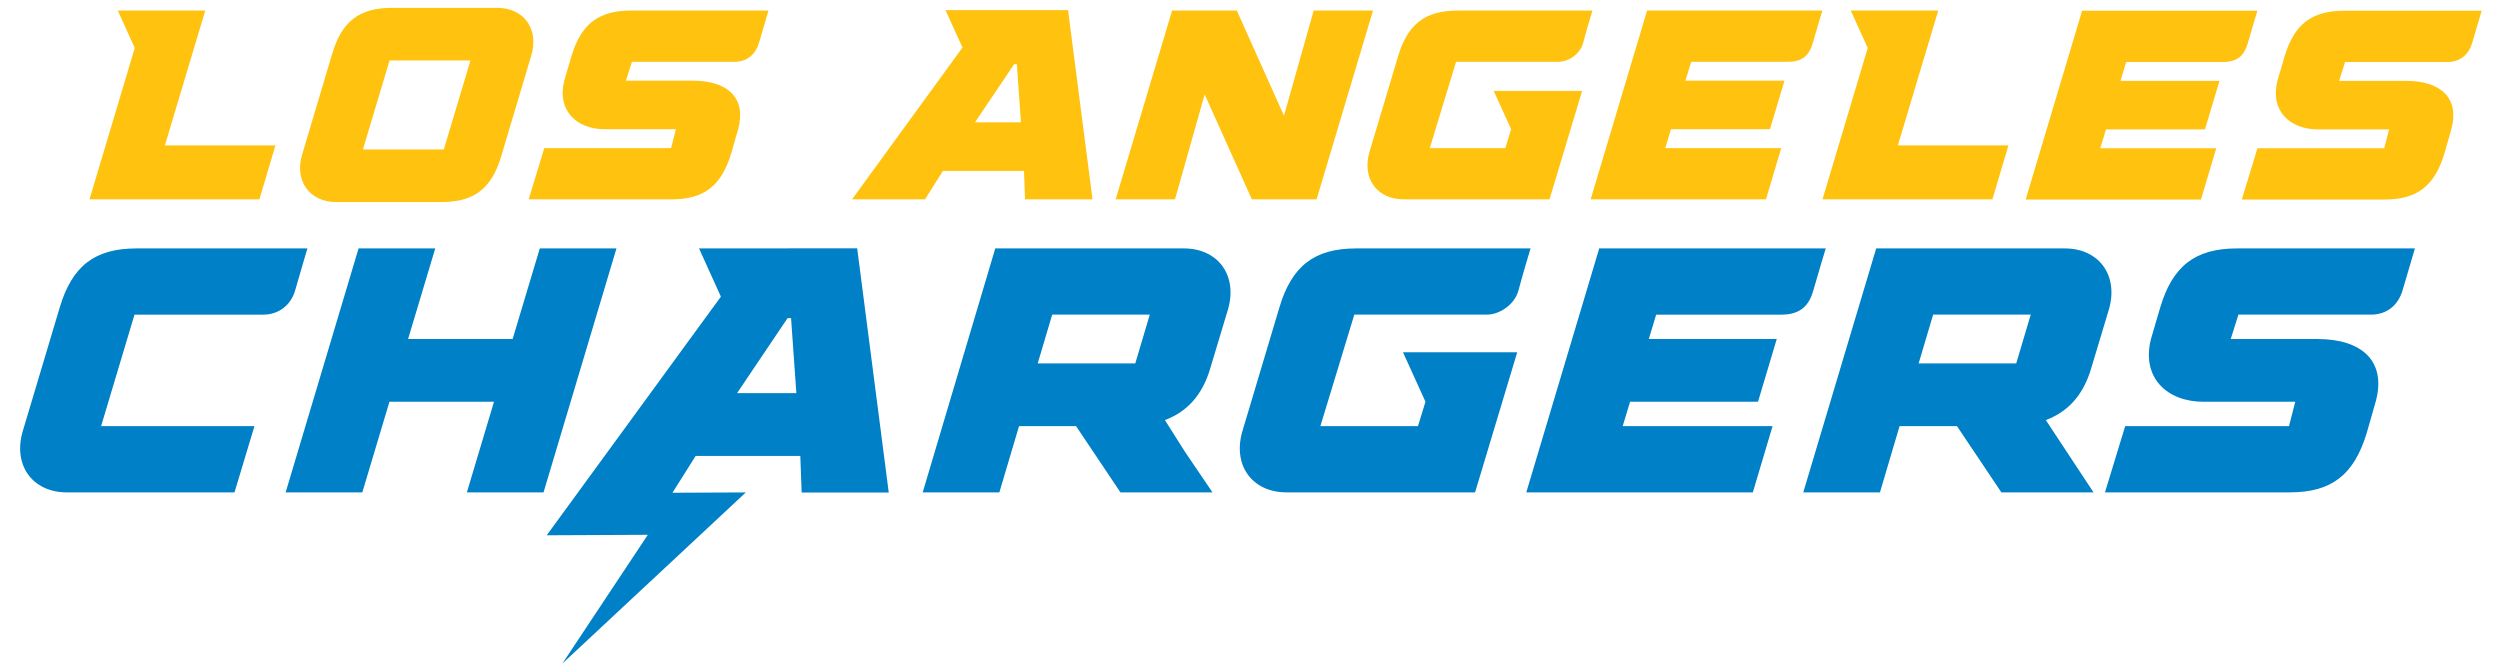
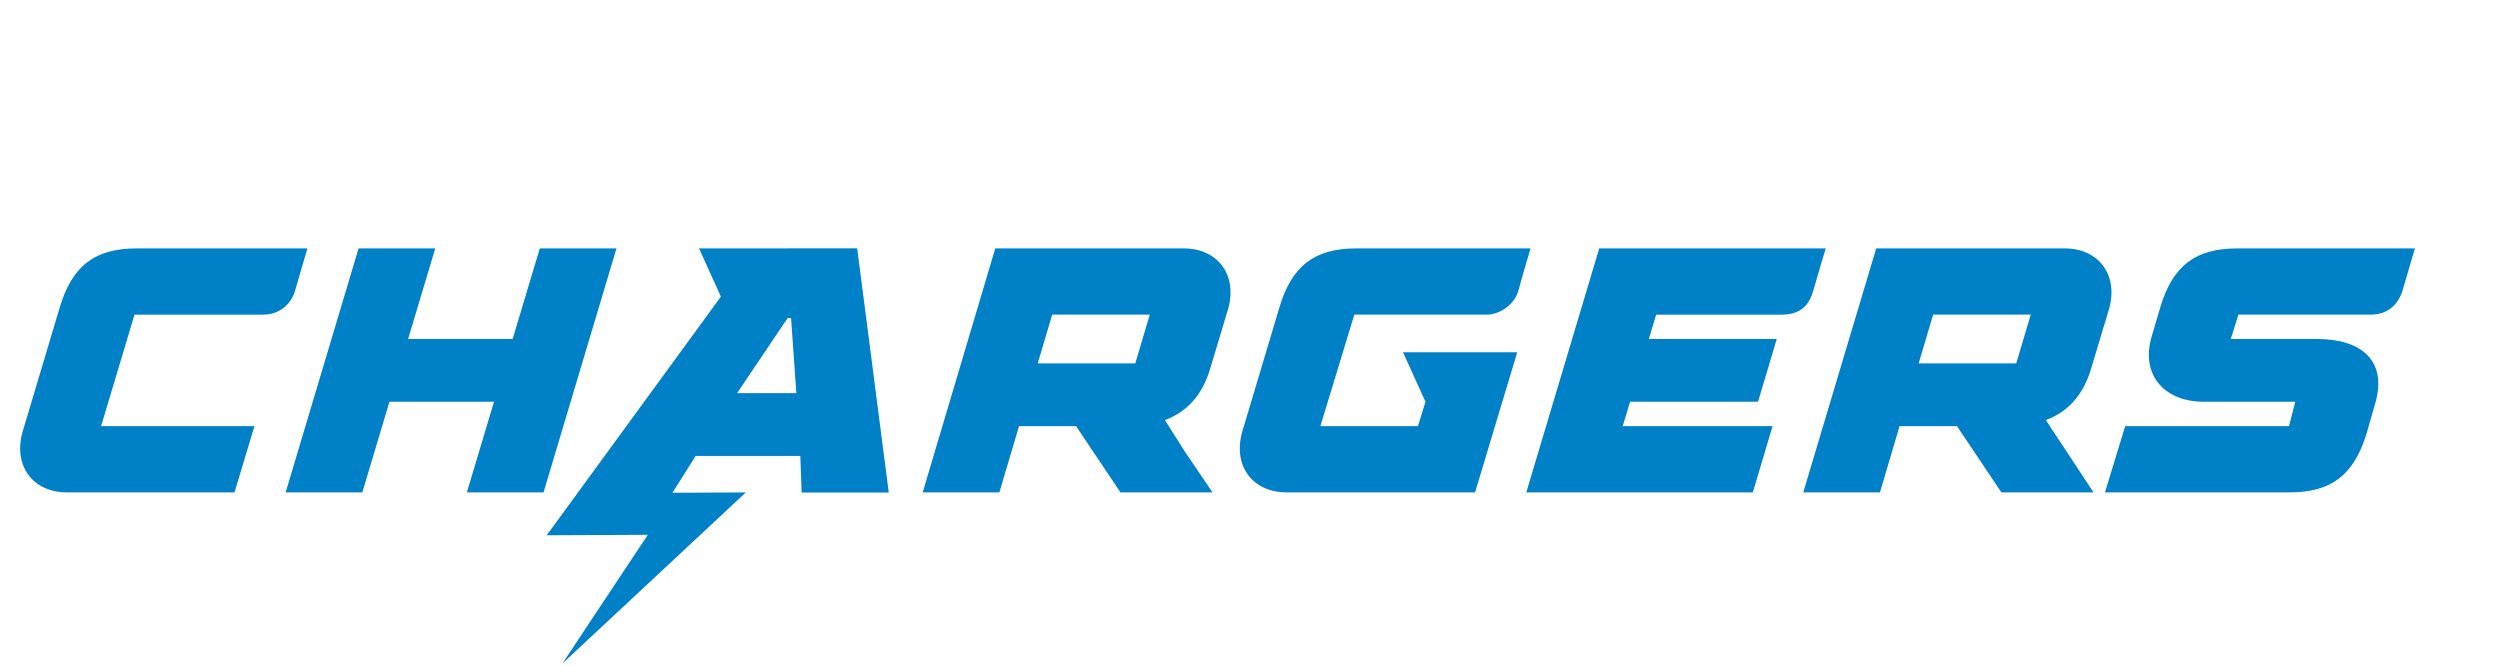
<svg xmlns="http://www.w3.org/2000/svg" width="496" height="132.12" viewBox="0 0 498 134.12">
  <g transform="matrix(1.333 0 0 -1.333 -159.8 593.6)">
    <g transform="matrix(.608 0 0 .608 120.86 154.03)">
      <path transform="matrix(.75 0 0 -.75 0 792)" d="m224.93 499.52 7.25 15.998-57.715 79.07 33.5-0.16-28.312 42.66 60.781-56.703-24.285 0.105v-0.068h0.023l7.65-12.135h34.67l0.443 12.135h28.863l-10.461-80.902zm-186.33 0.014c-13.857 0-21.407 5.774-25.506 19.631l-12.08 40.416c-3.668 11.549 2.915 20.787 14.463 20.787h55.545l6.606-21.941h-50.811l11.068-36.951h42.725c4.951 0 9.106-3.078 10.523-8.084 1.417-5.004 4.051-13.857 4.051-13.857zm73.529 0-24.164 80.834h25.406l8.986-30.023h34.643l-8.986 30.023h25.404l24.164-80.834h-25.406l-8.998 30.023h-34.645l9-30.023zm210.96 0-24.043 80.834h25.4l6.519-21.941h18.9l14.703 21.941h30.5l-9.047-13.332-6.725-10.623c7.198-2.68 12.436-8.169 15.062-17.252l5.666-18.84c3.666-11.549-2.915-20.787-14.463-20.787zm119.63 0c-13.858 0-21.409 5.774-25.508 19.631l-12.082 40.416c-3.666 11.549 2.915 20.787 14.465 20.787h62.473l13.965-46.418h-37.842l7.445 16.395-2.492 8.082h-32.334l11.248-36.951h43.883c4.259 0 9.285-3.332 10.523-8.084 1.235-4.748 3.992-13.857 3.992-13.857zm80.484 0-24.162 80.834h75.059l6.541-21.941h-49.658l2.439-8.082h42.393l6.207-20.787h-42.391l2.439-8.082h41.57c6.614 0 9.233-3.456 10.525-8.084 1.29-4.626 4.096-13.857 4.096-13.857zm91.773 0-24.164 80.834h25.406l6.498-21.941h19.037l14.701 21.941h30.531l-15.803-23.955c7.198-2.68 12.438-8.169 15.062-17.252l5.668-18.84c3.666-11.549-2.917-20.787-14.465-20.787zm119.6 0c-13.857 0-21.407 5.774-25.506 19.631l-3.053 10.393c-3.243 12.769 5.291 20.787 17.387 20.787h30.428l-2.082 8.082h-54.275l-6.693 21.941h61.203c13.857 0 21.292-5.774 25.508-19.631l2.975-10.393c3.68-13.393-4.501-20.787-19.285-20.787h-28.734l2.543-8.082h43.881c5.48 0 9.091-3.267 10.525-8.084 1.433-4.815 4.072-13.857 4.072-13.857zm-392.62 21.941h32.334l-4.811 16.166h-32.332zm291.89 0h32.336l-4.811 16.166h-32.334zm-379.57 1.158h1.156l1.754 24.85h-19.646z" fill="#0080c6" />
-       <path transform="matrix(.75 0 0 -.75 0 792)" d="m123.13 419.83c-10.721 0-16.563 4.468-19.734 15.191l-9.861 33.062c-2.838 8.935 2.255 16.086 11.193 16.086h34.936c10.723 0 16.565-4.47 19.736-15.191l9.861-33.062c2.838-8.936-2.255-16.086-11.191-16.086zm183.48 0.762 5.615 12.396-36.582 50.281h24.184l5.924-9.402h26.861l0.342 9.402h22.359l-8.104-62.678zm-274.26 0.133 5.604 12.369 0.025-0.012-15.002 50.193h56.293l5.318-17.873h-36.639l13.381-44.678zm170.03 0c-10.723 0-16.563 4.468-19.736 15.191l-2.361 8.041c-2.51 9.883 4.094 16.086 13.453 16.086h23.545l-1.611 6.256h-41.998l-5.18 16.977h47.361c10.721 0 16.474-4.468 19.736-15.191l2.303-8.041c2.846-10.364-3.484-16.086-14.924-16.086h-22.234l1.969-6.254h33.955c4.24 0 7.033-2.528 8.143-6.256 1.11-3.726 3.152-10.723 3.152-10.723zm179.3 0-18.695 62.551h19.658l9.832-34.762 15.635 34.762h21.445l18.693-62.551h-19.654l-9.842 34.85-15.625-34.85zm94.602 0c-10.725 0-16.565 4.468-19.736 15.191l-9.35 31.275c-2.836 8.935 2.257 16.084 11.193 16.084h48.342l10.805-35.92h-29.283l5.764 12.686-1.93 6.256h-25.02l8.705-28.596h33.955c3.297 0 7.186-2.578 8.145-6.254 0.957-3.675 3.088-10.723 3.088-10.723zm62.783 0-18.697 62.551h58.08l5.062-16.977h-38.426l1.887-6.256h32.805l4.805-16.086h-32.805l1.887-6.254h32.168c5.119 0 7.143-2.674 8.143-6.256 1-3.58 3.174-10.723 3.174-10.723zm67.494 0 5.602 12.369 0.025-0.012-15.002 50.193h56.293l5.316-17.873h-36.637l13.381-44.678zm76.643 0.06-18.699 62.549h58.082l5.061-16.979h-38.424l1.887-6.254h32.803l4.805-16.084h-32.803l1.887-6.256h32.17c5.118 0 7.143-2.674 8.143-6.254 0.998-3.58 3.172-10.723 3.172-10.723zm86.811 0c-10.723 0-16.565 4.466-19.738 15.189l-2.359 8.043c-2.51 9.881 4.094 16.084 13.453 16.084h23.545l-1.613 6.254h-41.998l-5.178 16.979h47.359c10.723 0 16.476-4.466 19.736-15.189l2.305-8.043c2.846-10.362-3.486-16.084-14.926-16.084h-22.234l1.969-6.256h33.955c4.24 0 7.035-2.526 8.145-6.254 1.11-3.726 3.152-10.723 3.152-10.723zm-647.61 16.471h26.807l-8.834 29.486h-26.807zm206.94 1.244h0.895l1.359 19.252h-15.219z" fill="#ffc20e" />
    </g>
  </g>
</svg>